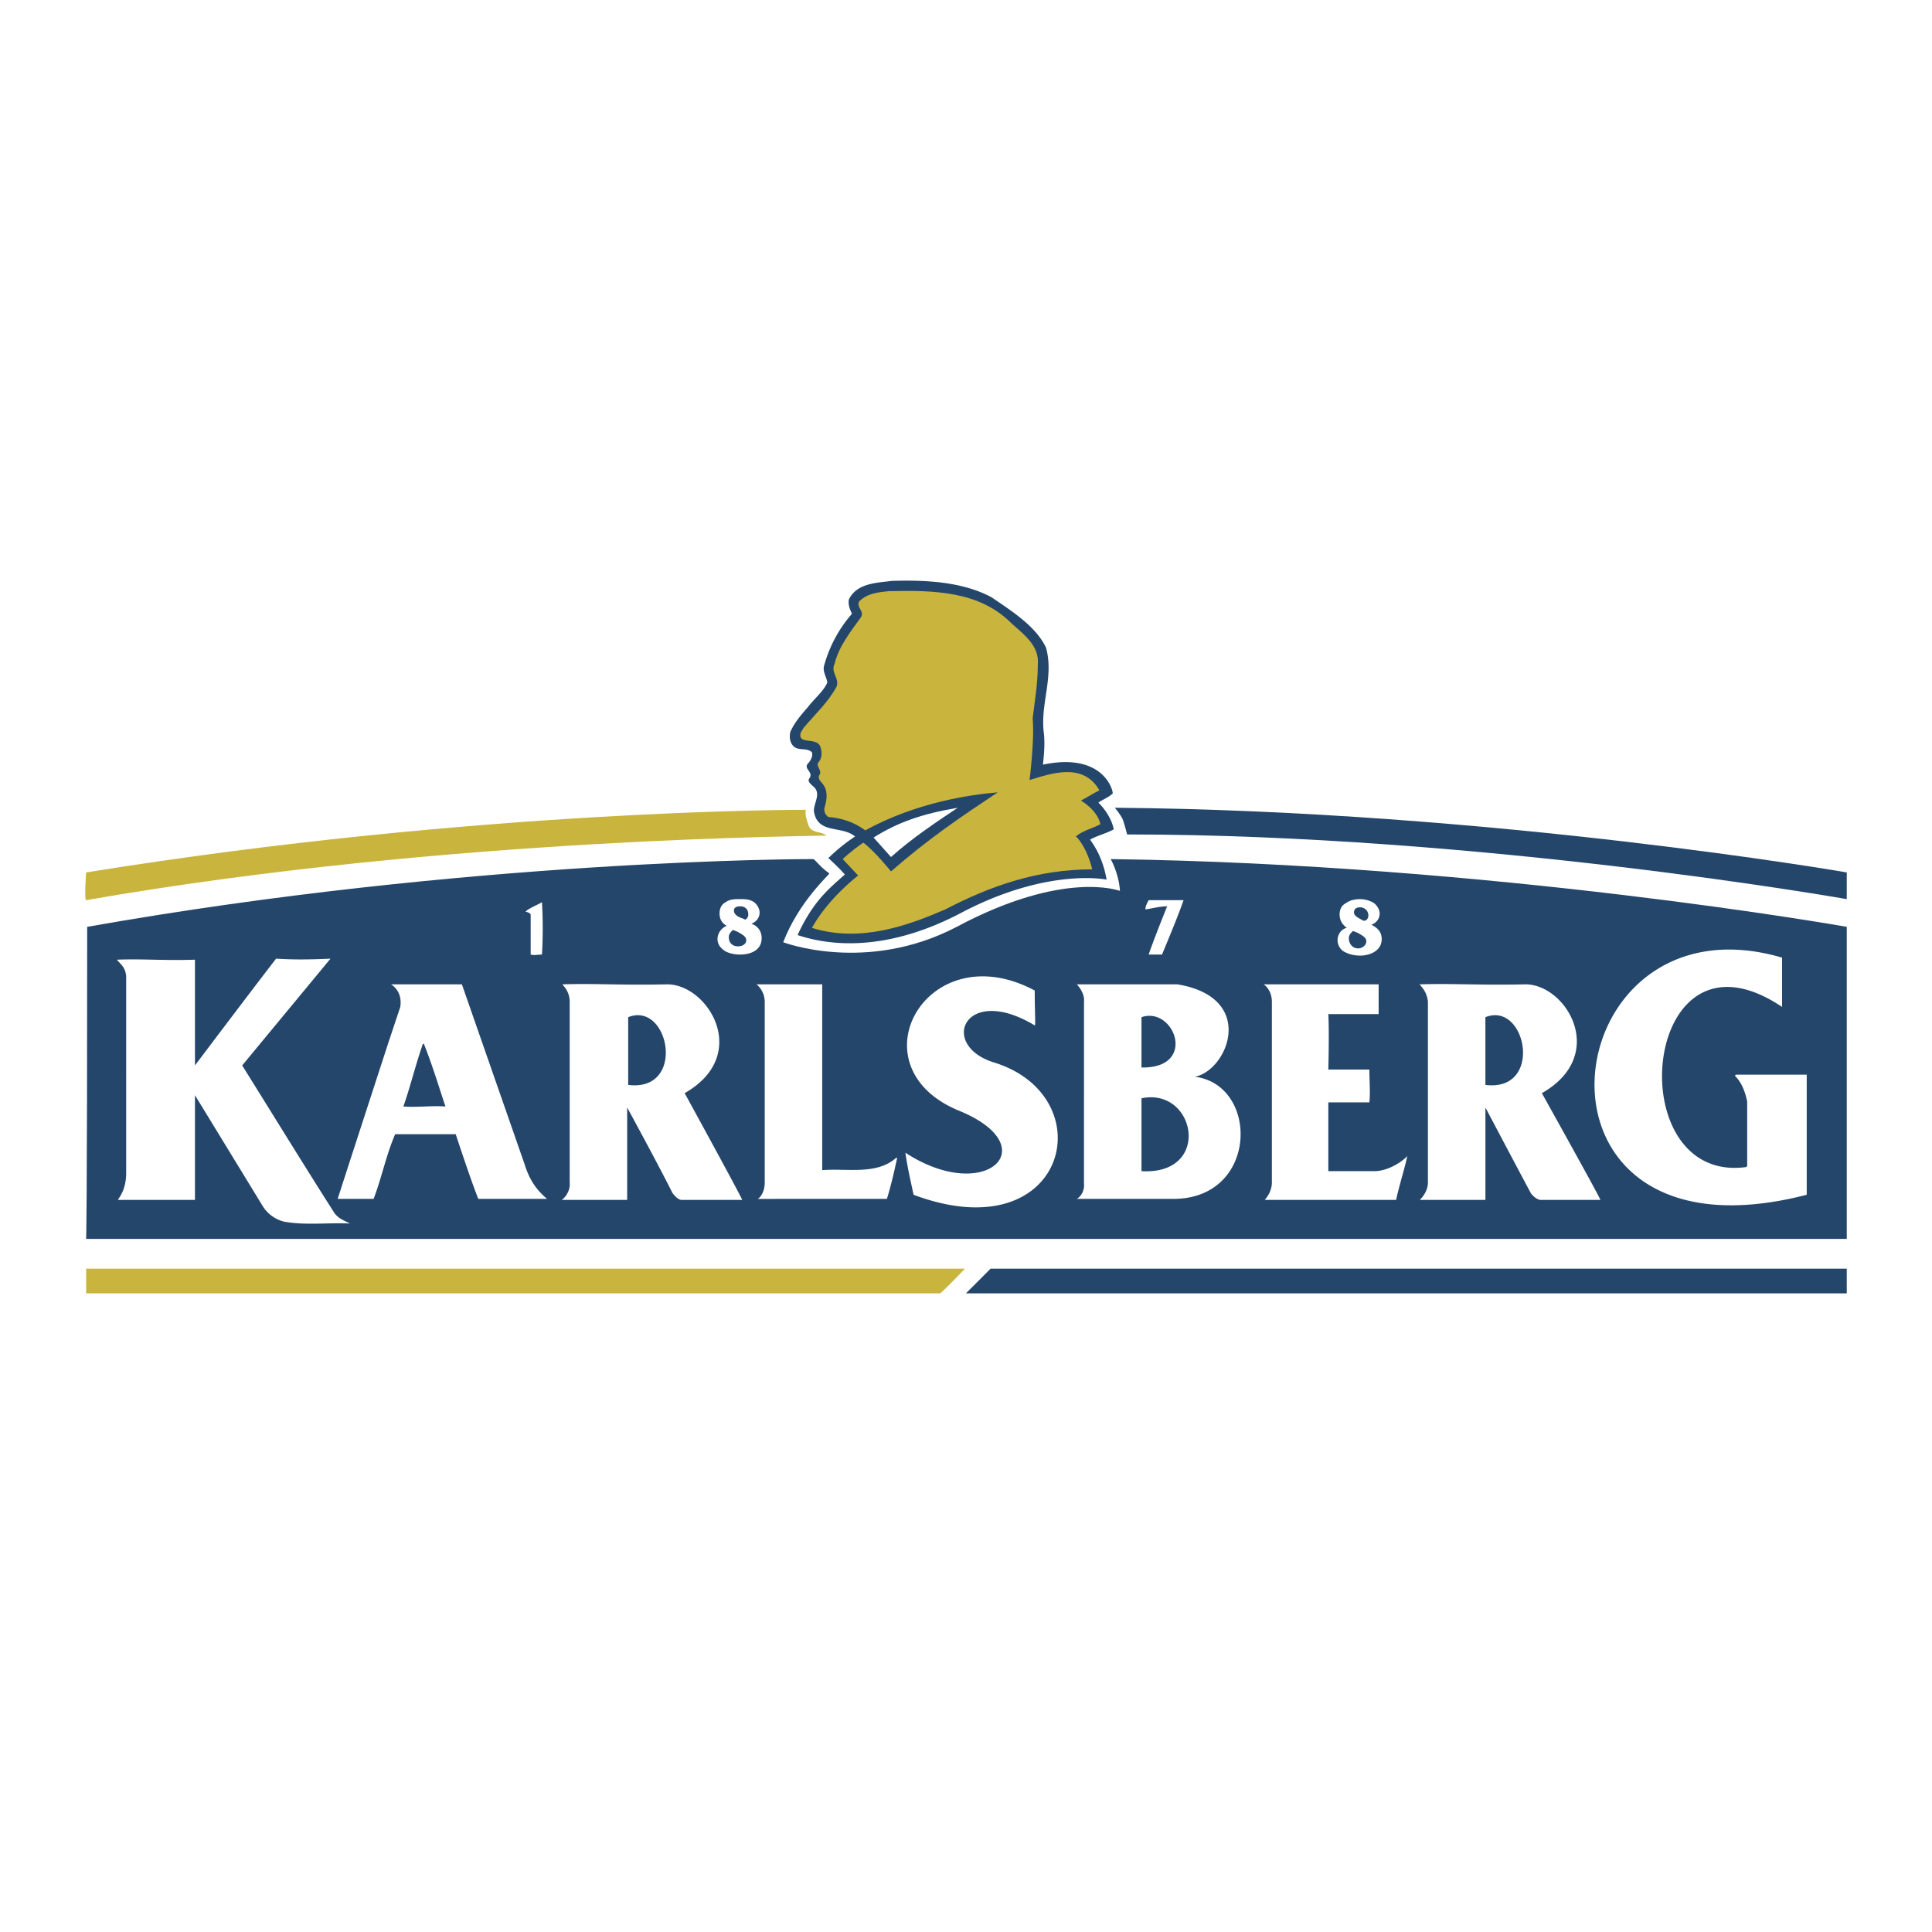
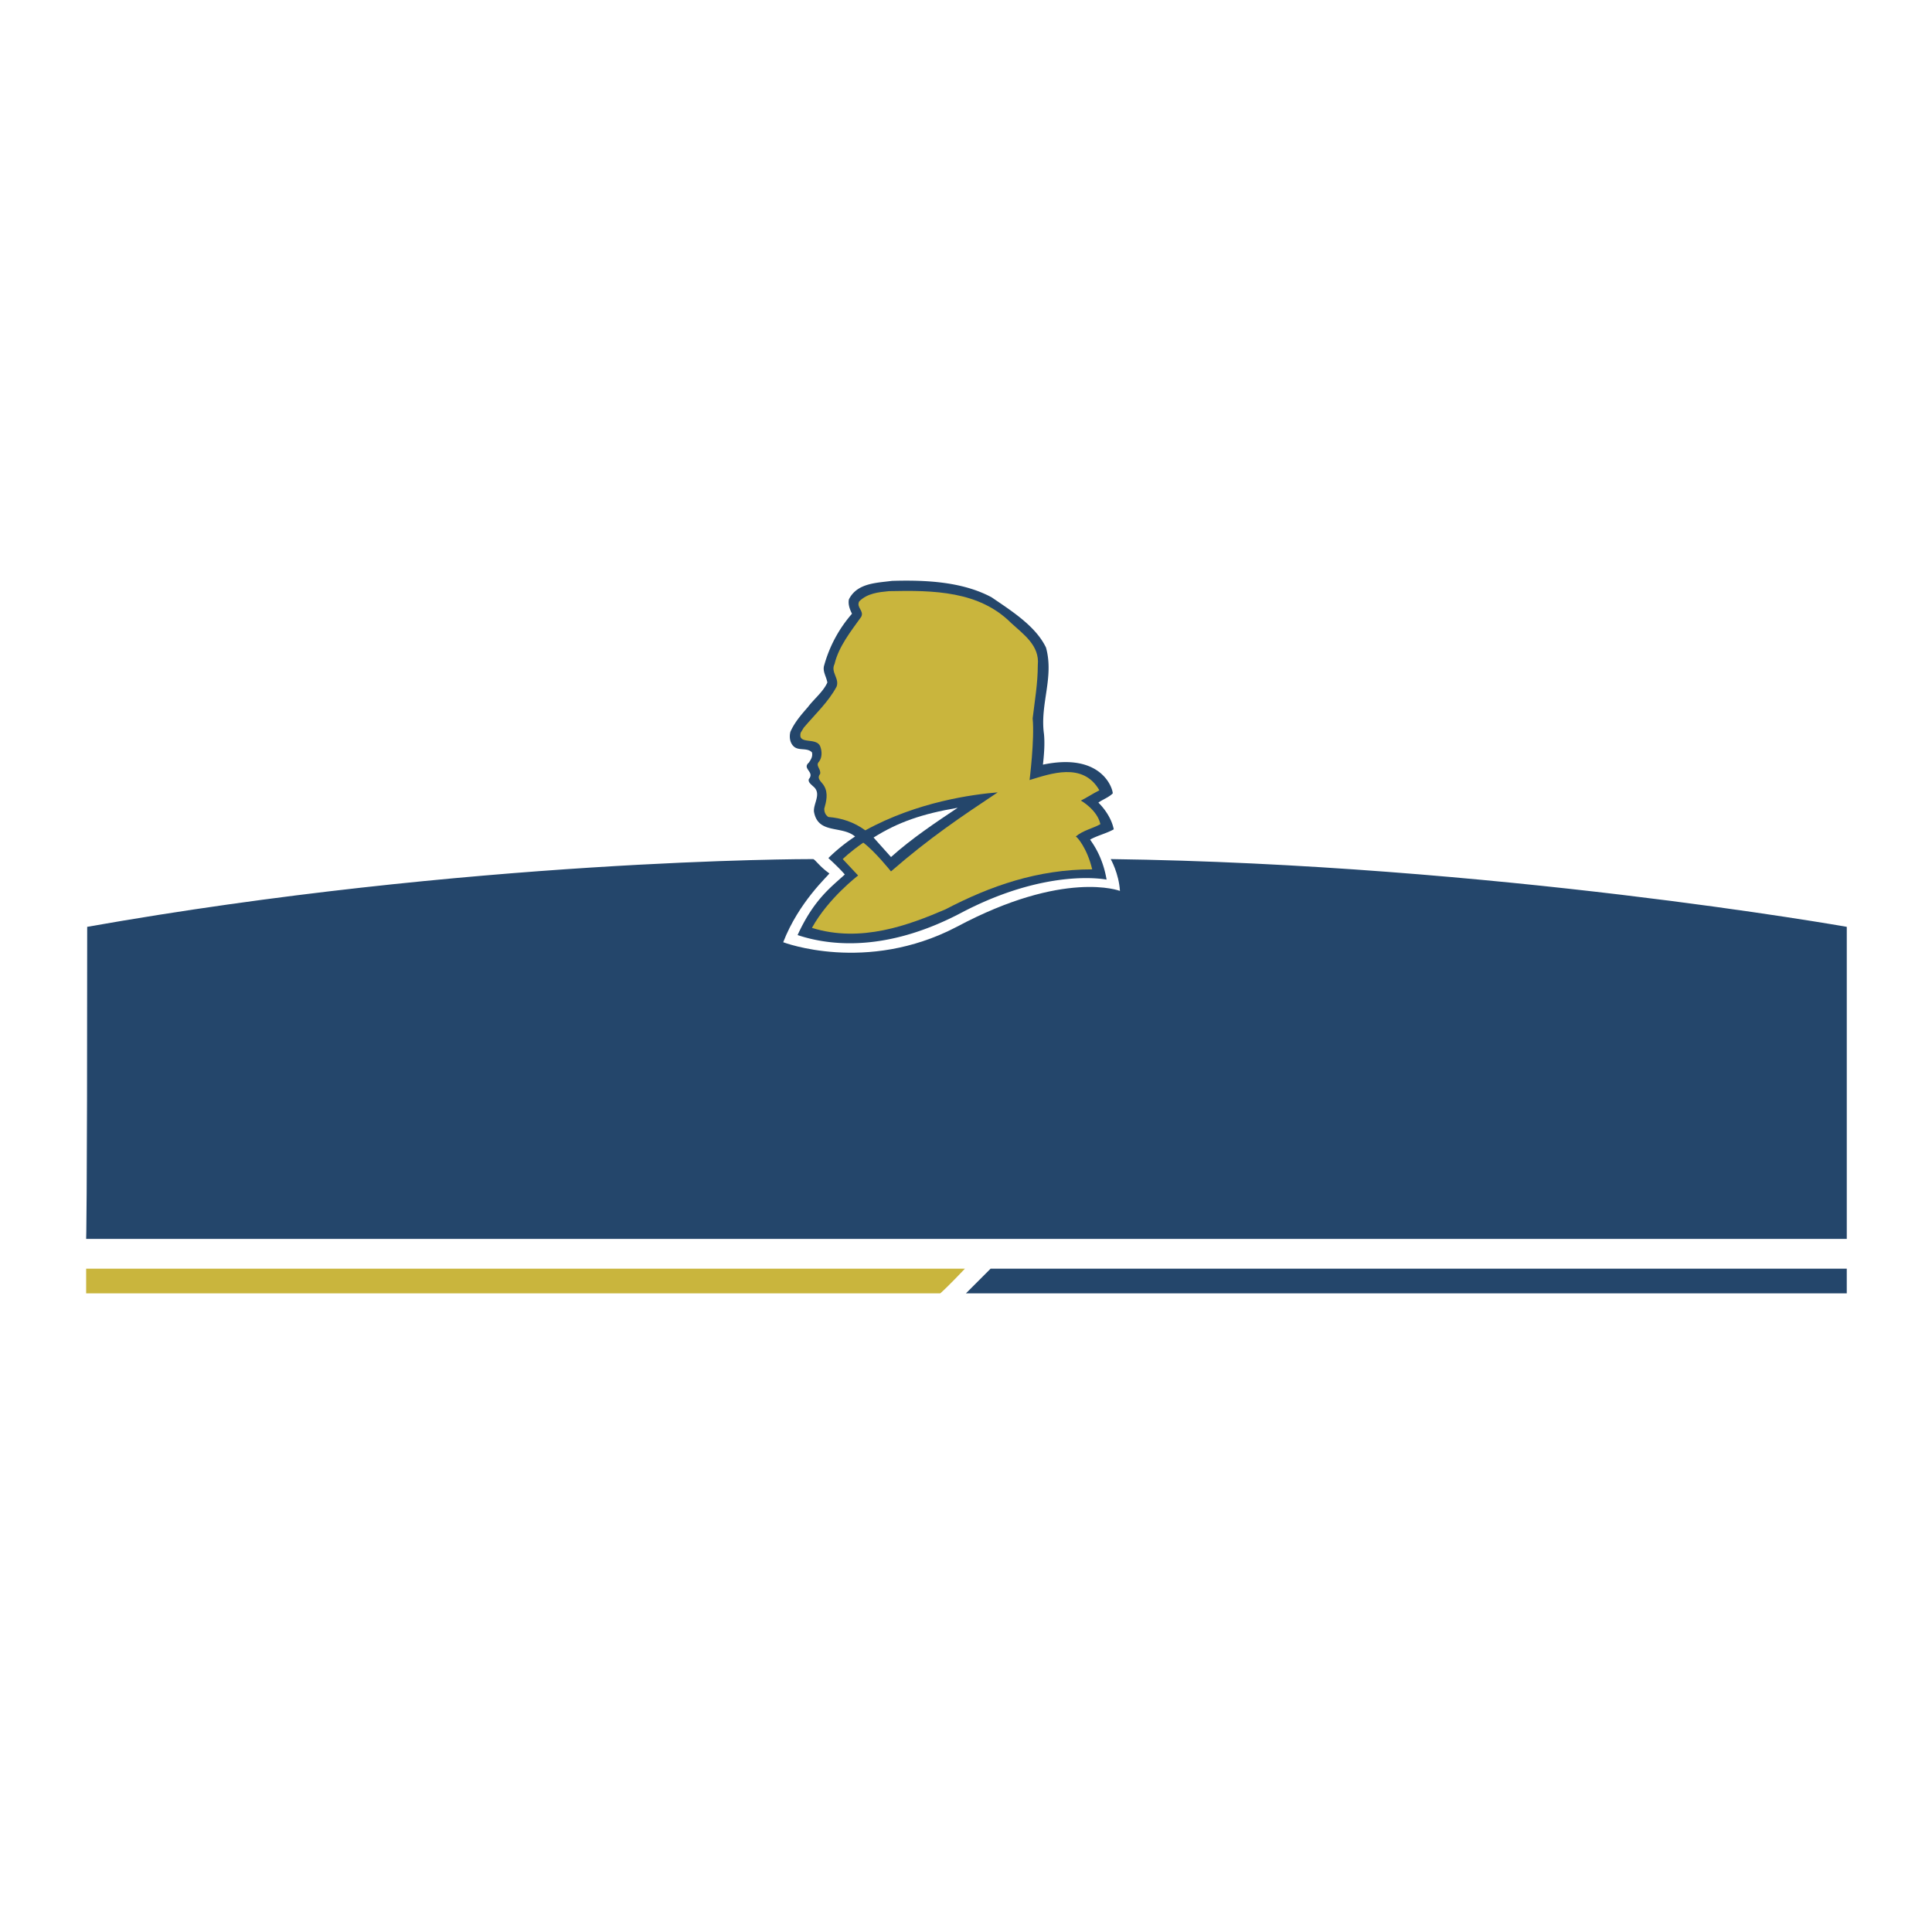
<svg xmlns="http://www.w3.org/2000/svg" width="2500" height="2500" viewBox="0 0 192.756 192.756">
  <g fill-rule="evenodd" clip-rule="evenodd">
    <path fill="#fff" d="M0 0h192.756v192.756H0V0z" />
-     <path d="M184.252 86.531v43.53H8.595V86.326c36.667-6.351 71.492-6.351 71.799-6.248.103-.103.103-.922.103-.922s-.717-.615-.819-1.127c.103-.41.205-.921-.103-1.229-.205-.41 0-.717.205-1.024-.205-.205-.615-.205-.819-.409-.819-.41-1.229-1.229-1.127-2.049.103-1.741 1.946-3.073 3.073-4.506.205-.41.819-.717.512-1.127-.512-.615 0-1.843.205-2.765.512-1.332 1.229-2.561 2.253-3.79-.307-.717-.205-1.741.308-2.355 1.639-1.946 4.506-1.741 6.76-1.741 3.687-.103 7.785.922 10.039 2.766 1.74 1.434 4.607 3.277 4.607 5.94.104 2.355-.512 4.302-.408 6.555.102.921.102 2.765.102 2.765 6.863-.819 6.965 4.814 6.965 4.814 37.588.306 72.002 6.554 72.002 6.657z" fill="#fff" />
    <path d="M8.595 129.037h85.217c.819-.717 2.458-2.459 2.458-2.459H8.595v2.459z" fill="#c9b53d" />
    <path fill="#24466b" d="M184.252 126.578H98.83l-2.457 2.459h87.879v-2.459zM82.75 87.145c-.103.205-3.073 2.868-4.609 6.862 0 0 8.296 3.176 17.31-1.536 10.754-5.736 16.286-3.585 16.286-3.585-.104-1.741-.922-3.175-.922-3.175 38.203.512 73.438 6.76 73.438 6.76v31.136H8.595s.103-1.844.103-31.136c38.204-6.76 71.696-6.76 72.414-6.76.204 0 .614.717 1.638 1.434z" />
    <path d="M80.599 70.552c.614-.819 1.536-1.536 1.946-2.458-.103-.614-.513-1.126-.308-1.741a13.17 13.17 0 0 1 2.766-5.121c-.205-.41-.41-.922-.307-1.434.819-1.639 2.765-1.639 4.301-1.844 3.483-.103 7.067.102 9.936 1.639 1.945 1.332 4.404 2.868 5.428 5.019.82 2.971-.615 5.633-.205 8.604.104 1.024 0 2.151-.102 3.073 5.838-1.229 6.965 2.355 6.965 2.868-.41.41-1.025.615-1.434.922 0 0 1.229 1.126 1.535 2.663-.717.41-1.639.615-2.355 1.024.102.205 1.229 1.536 1.639 3.995 0 0-5.838-1.229-14.441 3.278-6.76 3.584-12.394 3.584-16.388 2.253 1.639-3.584 3.38-4.813 4.711-6.043-.512-.614-1.639-1.639-1.639-1.639a17.519 17.519 0 0 1 2.664-2.151c-1.332-1.126-3.688-.205-4.098-2.458-.102-.82.819-1.844-.102-2.561-.205-.205-.512-.41-.41-.717.614-.717-.717-1.024 0-1.639.205-.308.41-.615.307-1.024-.512-.512-1.332-.103-1.844-.614-.41-.41-.41-1.024-.307-1.434.411-.923 1.025-1.64 1.742-2.46z" fill="#24466b" />
    <path d="M80.189 72.601c1.126-1.332 2.458-2.561 3.278-4.097.307-.82-.615-1.435-.205-2.254.41-1.741 1.639-3.277 2.663-4.711.307-.614-.512-.922-.205-1.536.819-.819 1.946-.922 2.97-1.024 4.507-.102 9.013 0 12.188 3.175 1.229 1.127 2.867 2.253 2.664 4.199 0 1.844-.309 3.585-.514 5.326.205 2.048-.307 6.146-.307 6.146 2.049-.615 5.326-1.844 6.965 1.024-.615.307-1.229.717-1.844 1.024 0 0 1.639.922 1.945 2.356-.717.41-1.74.614-2.457 1.229.102 0 1.127 1.126 1.639 3.277-5.428 0-10.141 1.639-14.647 3.995-3.585 1.537-8.398 3.38-13.315 1.844 1.639-2.971 4.609-5.224 4.609-5.224l-1.536-1.639s.717-.717 2.048-1.639c1.127.82 2.766 2.868 2.766 2.868 3.892-3.38 6.964-5.429 10.651-7.887-2.457.205-7.988.921-13.212 3.79-1.127-.819-2.356-1.229-3.688-1.332-.307-.205-.41-.512-.41-.819.205-.718.41-1.537 0-2.254-.205-.41-.819-.717-.41-1.229.103-.512-.512-.819-.103-1.229.307-.41.307-1.024.103-1.536-.41-.922-2.253-.103-1.946-1.332l.31-.511z" fill="#c9b53d" />
    <path d="M95.553 80.59c-2.15 1.434-4.609 3.073-6.657 4.917l-1.741-1.946c2.457-1.537 4.813-2.356 8.398-2.971z" fill="#fff" />
-     <path d="M184.252 87.042s-35.439-6.146-73.027-6.453c0 0 .613.717.818 1.229.205.615.41 1.435.41 1.435 35.234 0 71.799 6.453 71.799 6.453v-2.664z" fill="#24466b" />
-     <path d="M8.595 89.808c36.36-6.35 73.54-6.35 73.848-6.453-.41-.41-1.434-.205-1.741-.922-.205-.512-.41-1.229-.308-1.639 0 0-32.468-.102-71.799 6.248 0 0-.205 2.766 0 2.766z" fill="#c9b53d" />
-     <path d="M54.071 90.013a44.197 44.197 0 0 1 0 5.224c-.41 0-.717.103-1.126 0v-3.995c-.103-.204-.308-.204-.512-.307.512-.41 1.126-.615 1.638-.922zm60.533-.205h3.482c-.613 1.741-1.434 3.688-2.15 5.429h-1.332c.512-1.537 1.844-4.814 1.844-4.814-.717 0-1.434.205-2.15.307-.105-.205.306-.922.306-.922zm18.845 3.995c0 .512.309 1.024.82 1.229.41.205.922.308 1.434.308 1.025 0 2.15-.512 2.15-1.639 0-.717-.408-1.126-1.023-1.434.512-.205.818-.615.818-1.127 0-.41-.307-.922-.717-1.126a2.715 2.715 0 0 0-1.229-.307c-.512 0-1.023.102-1.434.41-.41.205-.615.614-.615 1.126 0 .615.309 1.025.717 1.332-.511.101-.921.613-.921 1.228zm2.049-.718c.309.205.82.41.82.82s-.41.717-.82.717c-.512 0-.922-.41-.922-1.024 0-.308.205-.513.41-.717l.512.204zm.512-1.229c-.307-.205-.922-.41-.922-.819 0-.41.309-.513.615-.513.41 0 .82.308.82.82 0 .205-.104.41-.309.512h-.204zM71.586 93.7c0 .512.307.922.819 1.229.41.205.921.308 1.434.308 1.024 0 2.151-.41 2.151-1.639 0-.717-.41-1.229-1.024-1.435.512-.204.819-.614.819-1.126 0-.41-.307-.922-.717-1.127-.41-.205-.82-.205-1.229-.205-.513 0-1.024 0-1.434.307-.41.205-.615.614-.615 1.126 0 .615.308 1.024.717 1.229-.511.207-.921.718-.921 1.333zm2.048-.717c.307.205.819.41.819.819s-.41.615-.819.615c-.512 0-.922-.308-.922-.922 0-.308.205-.512.41-.717l.512.205zm.512-1.331c-.307-.103-.922-.307-.922-.819 0-.308.307-.41.615-.41.512 0 .819.307.819.819 0 .205-.103.41-.308.513l-.204-.103zM11.667 95.749c2.561-.102 4.712.103 7.784 0v10.55s5.326-7.068 8.092-10.652c1.741.102 3.073.102 5.429 0l-8.809 10.652c3.073 4.916 6.146 9.936 9.218 14.748.41.514.717.615 1.536 1.025-2.151-.104-4.609.205-6.657-.205.102 0-1.229-.205-2.049-1.537l-6.76-11.061v10.447H11.77c0-.104.819-.922.819-2.664V97.387c-.102-.921-.511-1.125-.922-1.638zm166.132-.205v4.917c-14.031-9.423-16.387 17.719-3.584 15.977l.102-.102v-6.453c-.205-.922-.512-1.844-1.229-2.561l.104-.102h7.066v11.982c-30.113 7.786-25.504-30.418-2.459-23.658zm-139.091 8.604l1.229-3.688c0-.104.307-1.436-.922-2.254h7.067l6.248 17.924c.41 1.332 1.024 2.459 2.253 3.482h-6.862c-.819-2.049-2.253-6.453-2.253-6.453h-6.043c-.921 2.152-1.331 4.303-2.15 6.453H33.69l1.024-3.176 3.994-12.288zm37.589 13.827V99.947a2.29 2.29 0 0 0-.819-1.74h6.555v18.539c2.458-.205 5.429.512 7.375-1.23h.103c-.308 1.436-.615 2.766-1.024 4.098H75.58c.103-.001.717-.512.717-1.639zm61.25-19.768v2.971h-5.02c.104 1.844 0 5.531 0 5.531h4.098c0 1.33.104 2.15 0 3.277h-4.098v6.861h4.713c1.74-.102 3.174-1.434 3.174-1.535-.307 1.434-.818 2.969-1.125 4.404h-13.111s.717-.717.717-1.742V99.947c0-1.229-.818-1.74-.818-1.74h11.47zm-29.397 19.871V99.947c.104-.922-.717-1.74-.717-1.74h10.039c7.988 1.332 5.018 8.604 1.74 9.219 6.453.818 6.35 12.188-2.15 12.188h-9.73c.102.103.922-.512.818-1.536zm-17.82-3.074c7.989 5.225 14.135-.613 5.326-4.199-10.652-4.404-3.175-17.719 7.579-11.982 0 2.252.104 3.482 0 3.482-6.964-4.199-9.627 1.945-4.096 3.688 11.061 3.379 7.373 18.947-7.99 13.211-.308-1.434-.615-2.766-.819-4.2zm51.315-16.797c3.482-.102 5.939.102 10.549 0 4.098 0 8.297 7.068 1.639 10.857 0 0 5.941 10.652 5.838 10.652h-5.939c-.41 0-.922-.514-1.025-.717a2261.738 2261.738 0 0 1-4.506-8.502v9.219h-6.555s.818-.717.818-1.742V99.947c-.103-1.125-.819-1.638-.819-1.74zm-85.525 0c3.38-.102 5.838.102 10.447 0 4.097 0 8.399 7.068 1.741 10.857 0 0 5.838 10.652 5.736 10.652h-6.043c-.307 0-.717-.41-.922-.717-1.434-2.869-4.506-8.502-4.506-8.502v9.219h-6.555c.102 0 .922-.717.819-1.742V99.947c-.001-1.125-.717-1.638-.717-1.74zm57.767 11.369c5.43-1.127 7.068 7.682 0 7.271v-7.271zm0-8.092c3.277-1.127 5.633 5.121 0 5.02v-5.02zm34.312 0c4.096-1.639 5.838 7.477 0 6.76v-6.76zm-85.524 0c4.097-1.639 5.838 7.477 0 6.76v-6.76zm-20.485 2.664h.103c.819 2.047 1.434 4.096 2.151 6.248-1.332-.104-2.765.102-4.199 0 .716-2.048 1.228-4.201 1.945-6.248z" fill="#fff" />
  </g>
</svg>